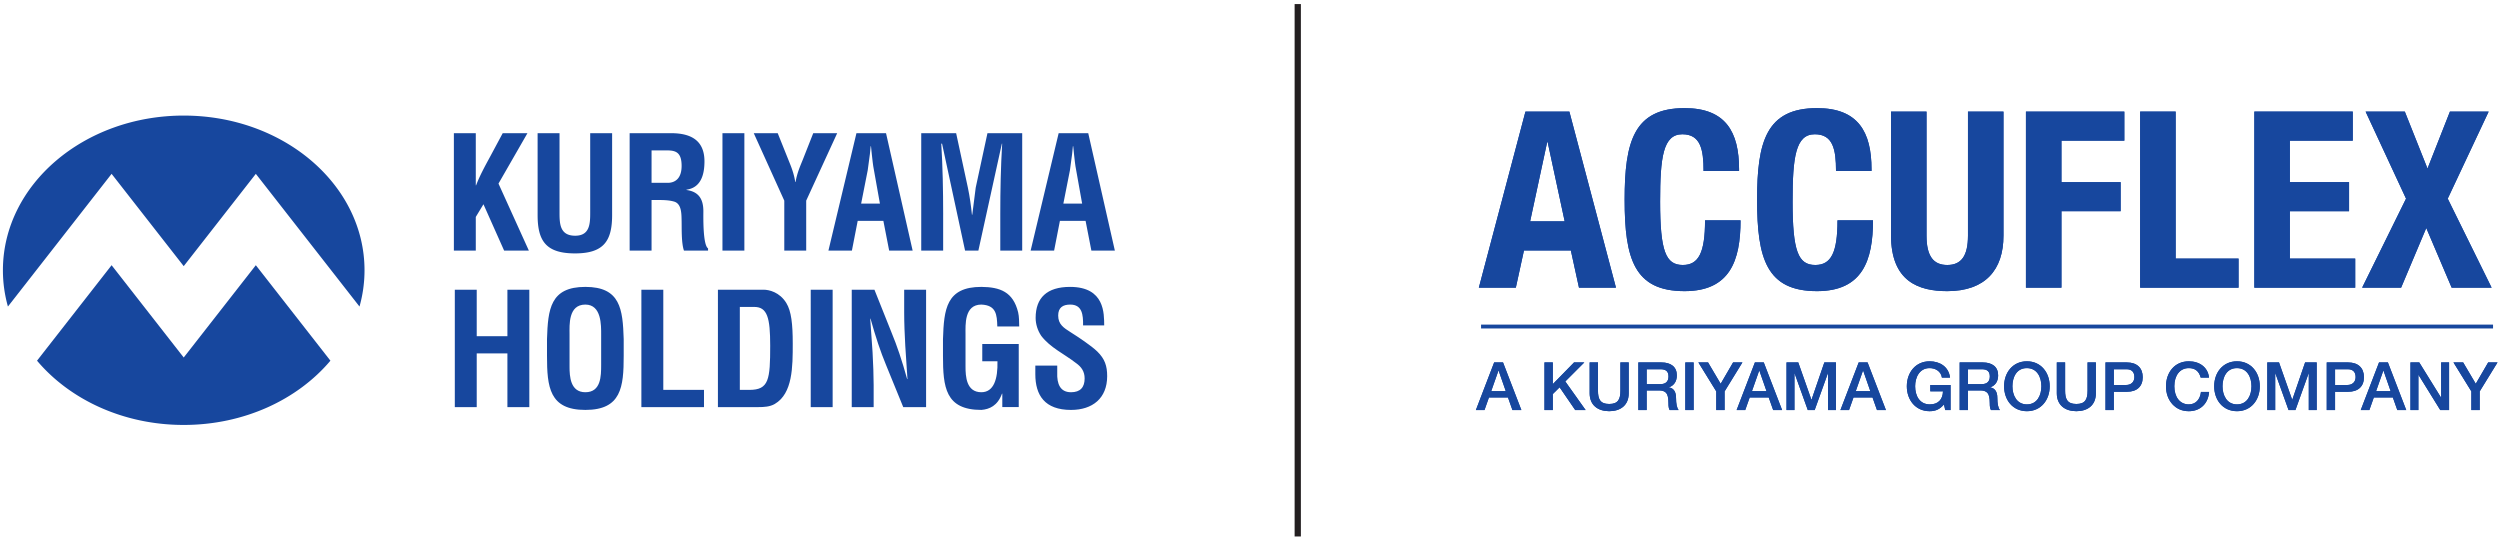
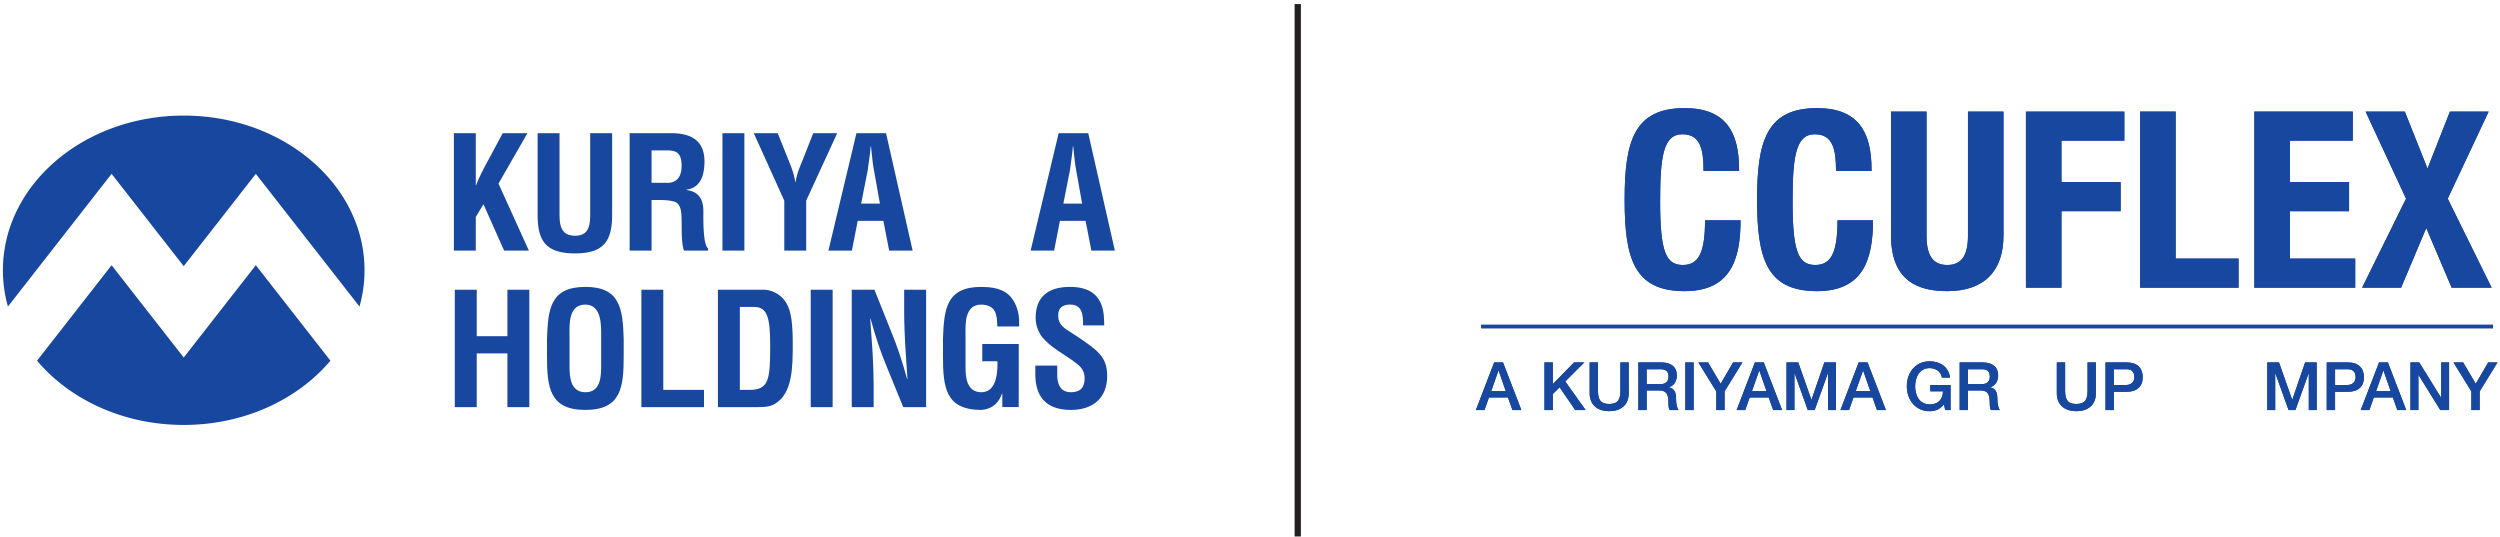
<svg xmlns="http://www.w3.org/2000/svg" viewBox="0 0 798.628 171.433">
  <path d="M413.568 1.295h2v170.079h-2z" fill="#231f20" />
  <g fill="#17479e">
    <path d="M58.689 36.92C26.789 36.92.932 59.042.932 86.334a42.76 42.76 0 0 0 1.601 11.593L24.251 70.13l11.401-14.595L47.053 70.13l11.636 14.891L70.324 70.13l11.401-14.595L93.126 70.13l21.718 27.797a42.76 42.76 0 0 0 1.601-11.593c0-27.292-25.857-49.413-57.757-49.413zm0 77.287L35.652 84.722l-23.824 30.499c10.489 12.434 27.568 20.527 46.861 20.527s36.375-8.092 46.864-20.527L81.725 84.722l-23.037 29.485zm86.302-34.157V42.547h7v16.651h.1c1.1-2.95 2.9-6.25 4.4-9.001l4.1-7.65h7.901l-9.251 16.101 9.701 21.401h-7.9l-6.601-14.801-2.45 4.05v10.75h-7zm43.551-37.503h7v26.152c0 8.3-2.7 12.25-11.851 12.25-9.25 0-11.951-3.95-11.951-12.25V42.547h7v25.552c0 3.6.25 7.2 5 7.2 4.55 0 4.8-3.6 4.8-7.2V42.547zm19.599 21.352V80.05h-7V42.547h13.251c6.05 0 10.65 2.1 10.65 9 0 4.101-1.05 8.401-5.75 9.051v.1c4.15.55 5.4 3.2 5.4 6.8 0 1.55-.2 10.75 1.5 11.851v.7h-7.701c-.85-2.4-.699-7-.75-9.5-.05-2.3 0-5.45-2.399-6.15-1.9-.55-3.95-.5-5.951-.5h-1.25zm0-5.5h5.5c2.3-.15 4.1-1.65 4.1-5.4 0-4.2-1.75-4.9-4.4-4.95h-5.2V58.4zM230.79 80.05V42.547h7V80.05h-7zm21.602-27.652c.75 1.85 1.35 3.75 1.649 5.75h.101c.5-2.9 1.45-5 2.3-7.101l3.351-8.5h7.65l-9.901 21.551V80.05h-7V64.099l-9.751-21.551h7.651l3.95 9.851z" />
    <use href="#B" />
-     <path d="M301.291 80.05h-7V42.547h11.15l3.75 17.401c.601 2.85 1 5.75 1.3 8.65h.101l1.1-8.65 3.751-17.401h11.101V80.05h-7.001V68.249c0-7.45.15-14.901.601-22.351h-.101l-7.5 34.152h-4.251l-7.35-34.152h-.25c.449 7.45.6 14.901.6 22.351V80.05z" />
    <use href="#B" x="64.599" />
    <path d="M145.291 130.05V92.548h7v14.851h9.801V92.548h7v37.502h-7v-17.151h-9.801v17.151h-7zm29.45-21.751c.3-9.551 1.05-16.651 12.25-16.651s11.951 7.101 12.251 16.651v5.35c0 10.001-.75 17.302-12.251 17.302s-12.25-7.301-12.25-17.302v-5.35zm7.2 8.851c0 3.1.25 8.15 5.05 8.15 5 0 5.05-5.15 5.05-8.751v-9.601c0-3 .15-9.65-5.05-9.65-5.5 0-5.05 6.551-5.05 9.45v10.401zm22.949 12.9V92.548h7v32.002h13.001v5.5H204.89zm24.451 0V92.548h14.601c1.7 0 5.101.75 7.25 4.25 1.601 2.6 2.051 6.75 2.051 12.951 0 7.4 0 15.95-5.751 19.301-1.55.9-3.45 1-5.2 1h-12.95zm10.05-5.5c6.251 0 6.65-3.301 6.65-14.151 0-8.851-.899-12.351-5.1-12.351h-4.601v26.502h3.05zm19.598 5.5V92.548h7v37.502h-7zm29.852-37.502h7v37.502h-7.3l-5.45-13.351c-1.851-4.45-3.351-9.001-5.001-14.901h-.1l.75 10.701c.2 3.75.35 7.5.35 10.5v7.051h-7V92.548h7.25l5.45 13.65c1.801 4.351 3.301 8.801 5.001 14.901h.1l-.7-10.651c-.2-3.6-.35-7.2-.35-10.55v-7.351zm12.398 15.751c.3-9.551 1.05-16.651 12.251-16.651 6 .05 10.15 1.6 11.751 8.101.35 1.5.3 3.05.35 4.55h-7c-.101-3.8-.351-6.8-5.101-7-5.5 0-5.051 6.551-5.051 9.45v10.401c0 3.1.25 8.15 5.051 8.15 4 0 5.3-4.251 5.15-9.901h-4.851v-5.5h11.65v20.151h-5.25v-4.3h-.1c-1.4 3.899-4.051 5-6.601 5.2-11.501 0-12.251-7.301-12.251-17.302v-5.35zm44.751-4.351c.05-3.351-.25-6.65-4.101-6.65-2.35 0-3.85.95-3.85 3.5 0 2.851 1.8 3.95 4 5.351 2.3 1.45 6.55 4.25 8.5 6.15 2.4 2.35 3.15 4.601 3.15 7.851 0 7.101-4.7 10.801-11.551 10.801-8.4 0-11.4-4.7-11.4-11.401v-2.75h7v2.2c-.149 3.65.95 6.301 4.4 6.301 2.95 0 4.351-1.551 4.351-4.4 0-2.2-1-3.7-2.8-4.95-3.65-2.851-8.201-4.9-11.051-8.65-1.15-1.7-1.801-3.751-1.801-5.751 0-6.4 3.601-9.9 11.001-9.9 11.15 0 10.851 8.601 10.9 12.301h-6.75zm127.136-.245h323.281v1.235H473.126z" />
    <use href="#C" />
    <use href="#D" />
    <use href="#E" />
    <use href="#F" />
    <use href="#G" />
    <use href="#H" />
    <use href="#I" />
    <use href="#J" />
    <use href="#C" />
    <use href="#D" />
    <use href="#E" />
    <use href="#F" />
    <use href="#G" />
    <use href="#H" />
    <use href="#I" />
    <use href="#J" />
    <use href="#K" />
    <use href="#L" />
    <use href="#M" />
    <use href="#N" />
    <use href="#O" />
    <use href="#P" />
    <use href="#Q" />
    <use href="#R" />
    <use href="#Q" x="33.162" />
    <use href="#S" />
    <use href="#N" x="102.643" />
    <use href="#T" />
    <use href="#M" x="149.232" />
    <use href="#U" />
    <use href="#V" />
    <use href="#T" x="67.114" />
    <use href="#R" x="153.58" />
    <use href="#U" x="70.673" />
    <use href="#K" x="282.672" />
    <use href="#W" />
    <use href="#P" x="241.218" />
    <use href="#K" />
    <use href="#L" />
    <use href="#M" />
    <use href="#N" />
    <use href="#O" />
    <use href="#P" />
    <use href="#Q" />
    <use href="#R" />
    <use href="#Q" x="33.162" />
    <use href="#S" />
    <use href="#N" x="102.643" />
    <use href="#T" />
    <use href="#M" x="149.232" />
    <use href="#U" />
    <use href="#V" />
    <use href="#T" x="67.114" />
    <use href="#R" x="153.58" />
    <use href="#U" x="70.673" />
    <use href="#K" x="282.672" />
    <use href="#W" />
    <use href="#P" x="241.218" />
  </g>
  <defs>
    <path id="B" d="M264.641 80.05l8.95-37.502h9.451l8.5 37.502h-7.5l-1.851-9.5h-8.2l-1.851 9.5h-7.5zm10.45-15.001h6.001l-1.9-10.65c-.35-1.75-.5-3.45-.7-5.201l-.25-2.5h-.1l-.25 2.5-.7 5.201-2.101 10.65z" />
-     <path id="C" d="M501.334 35.642l14.892 56.26h-11.82l-2.6-11.898h-14.971l-2.6 11.898h-11.819l14.892-56.26h14.026zm-7.092 9.77l-5.436 25.293h11.031L494.4 45.413h-.158z" />
    <path id="D" d="M555.546 54.081v.552H544.2c0-6.855-.946-11.741-6.776-11.741-6.146 0-7.092 7.328-7.092 21.511 0 15.916 1.813 20.25 7.25 20.25 5.043 0 7.091-3.939 7.091-14.262h11.346c0 12.844-3.388 22.615-17.886 22.615-16.074 0-19.147-10.322-19.147-29.233 0-18.438 2.915-29.233 19.147-29.233 13.159 0 17.414 7.643 17.414 19.541z" />
    <path id="E" d="M597.859 54.081v.552h-11.346c0-6.855-.946-11.741-6.776-11.741-6.146 0-7.092 7.328-7.092 21.511 0 15.916 1.813 20.25 7.25 20.25 5.043 0 7.091-3.939 7.091-14.262h11.346c0 12.844-3.388 22.615-17.886 22.615-16.074 0-19.147-10.322-19.147-29.233 0-18.438 2.915-29.233 19.147-29.233 13.159 0 17.414 7.643 17.414 19.541z" />
    <path id="F" d="M615.431 35.642v39.634c0 6.461 2.127 9.376 6.619 9.376s6.619-2.915 6.619-9.376V35.642h11.346v39.634c0 10.953-5.83 17.729-17.965 17.729-9.141 0-17.965-3.074-17.965-17.887V35.642h11.346z" />
    <path id="G" d="M678.626 35.642v9.298h-20.093v13.237h18.91v9.298h-18.91v24.426h-11.347v-56.26h31.439z" />
    <path id="H" d="M695.016 35.642v46.962h20.093v9.298H683.67v-56.26h11.347z" />
    <path id="I" d="M751.592 35.642v9.298H731.5v13.237h18.91v9.298H731.5v15.129h20.881v9.298h-32.227v-56.26h31.439z" />
    <path id="J" d="M768.218 35.642l7.25 18.202 7.17-18.202h12.371l-13.08 27.815 14.025 28.445h-12.765l-8.115-19.068-8.037 19.068h-12.45l14.025-28.445-12.922-27.815h12.528z" />
    <path id="K" d="M480.147 115.779l5.86 15.216h-2.856l-1.427-4.028h-6.074l-1.427 4.028h-2.749l5.839-15.216h2.834zm-1.471 2.621l-2.302 6.542h4.646l-2.28-6.542h-.064z" />
    <path id="L" d="M496.046 115.779v6.926l6.776-6.926h3.282l-6.073 6.074 6.499 9.141h-3.324l-4.986-7.267-2.174 2.153v5.115h-2.664v-15.216h2.664z" />
    <path id="M" d="M510.476 115.779v8.994c0 2.642.639 4.283 3.58 4.283 2.898 0 3.58-1.577 3.58-4.22v-9.057h2.664v9.846c0 3.814-2.6 5.732-6.244 5.732-3.623 0-6.243-1.94-6.243-5.732v-9.846h2.664z" />
    <path id="N" d="M530.743 115.779c3.048 0 4.923 1.428 4.923 4.113 0 1.918-.874 3.26-2.515 3.835v.043c1.47.192 2.259 1.407 2.259 3.261 0 2.024.299 3.345.831 3.963h-2.855c-.277-.383-.405-1.066-.405-2.259 0-1.662-.256-2.728-.746-3.239s-1.215-.767-2.195-.767h-4.007v6.265h-2.664v-15.216h7.373zm-.277 6.926c1.598 0 2.535-.789 2.535-2.43 0-1.576-.767-2.322-2.557-2.322h-4.411v4.752h4.433z" />
    <path id="O" d="M541.038 115.779v15.216h-2.664v-15.216h2.664z" />
    <path id="P" d="M545.642 115.779l4.027 6.819 3.964-6.819h2.983l-5.69 9.249v5.967h-2.664v-5.967l-5.711-9.249h3.09z" />
    <path id="Q" d="M563.438 115.779l5.861 15.216h-2.856l-1.427-4.028h-6.074l-1.427 4.028h-2.749l5.839-15.216h2.834zm-1.47 2.621l-2.302 6.542h4.646l-2.28-6.542h-.064z" />
    <path id="R" d="M574.457 115.779l4.198 11.913h.043l4.091-11.913h3.708v15.216h-2.536v-11.742h-.043l-4.219 11.742h-2.195l-4.219-11.742h-.043v11.742h-2.536v-15.216h3.751z" />
    <path id="S" d="M622.942 120.616h-2.599c-.299-2.024-2.11-3.026-3.921-3.026-3.239 0-4.624 2.941-4.624 5.796 0 2.984 1.364 5.796 4.71 5.796 2.642 0 4.112-1.576 4.176-4.176h-4.049v-2.024h6.478v8.012h-1.705l-.405-1.79c-1.3 1.492-2.6 2.153-4.582 2.153-4.539 0-7.288-3.645-7.288-7.97s2.749-7.969 7.288-7.969c3.261 0 6.094 1.725 6.521 5.199z" />
-     <path id="T" d="M654.783 123.387c0 4.369-2.77 7.97-7.288 7.97-4.56 0-7.288-3.623-7.288-7.97 0-4.326 2.749-7.969 7.288-7.969s7.288 3.643 7.288 7.969zm-7.288 5.796c3.282 0 4.624-2.897 4.624-5.796s-1.364-5.796-4.646-5.796-4.603 2.919-4.603 5.796 1.364 5.796 4.624 5.796z" />
    <path id="U" d="M679.422 115.779c3.261 0 5.072 1.791 5.072 4.71 0 2.962-1.854 4.667-5.072 4.667h-4.156v5.839h-2.664v-15.216h6.819zm-.192 7.204c1.407 0 2.599-.852 2.599-2.515 0-1.705-.916-2.514-2.536-2.514h-4.027v5.029h3.964z" />
-     <path id="V" d="M705.679 120.616h-2.664c-.533-2.024-1.79-3.026-3.794-3.026-2.898 0-4.624 2.408-4.624 5.796 0 3.367 1.705 5.796 4.624 5.796 2.174 0 3.602-1.534 3.878-3.984h2.6c-.277 3.643-2.728 6.159-6.478 6.159-2.152 0-3.899-.768-5.263-2.259-1.343-1.513-2.025-3.431-2.025-5.712 0-4.347 2.707-7.969 7.288-7.969 3.516 0 6.116 1.982 6.457 5.199z" />
    <path id="W" d="M772.836 115.779l6.947 11.21h.043v-11.21h2.536v15.216h-2.813l-6.925-11.188h-.064v11.188h-2.536v-15.216h2.813z" />
  </defs>
</svg>